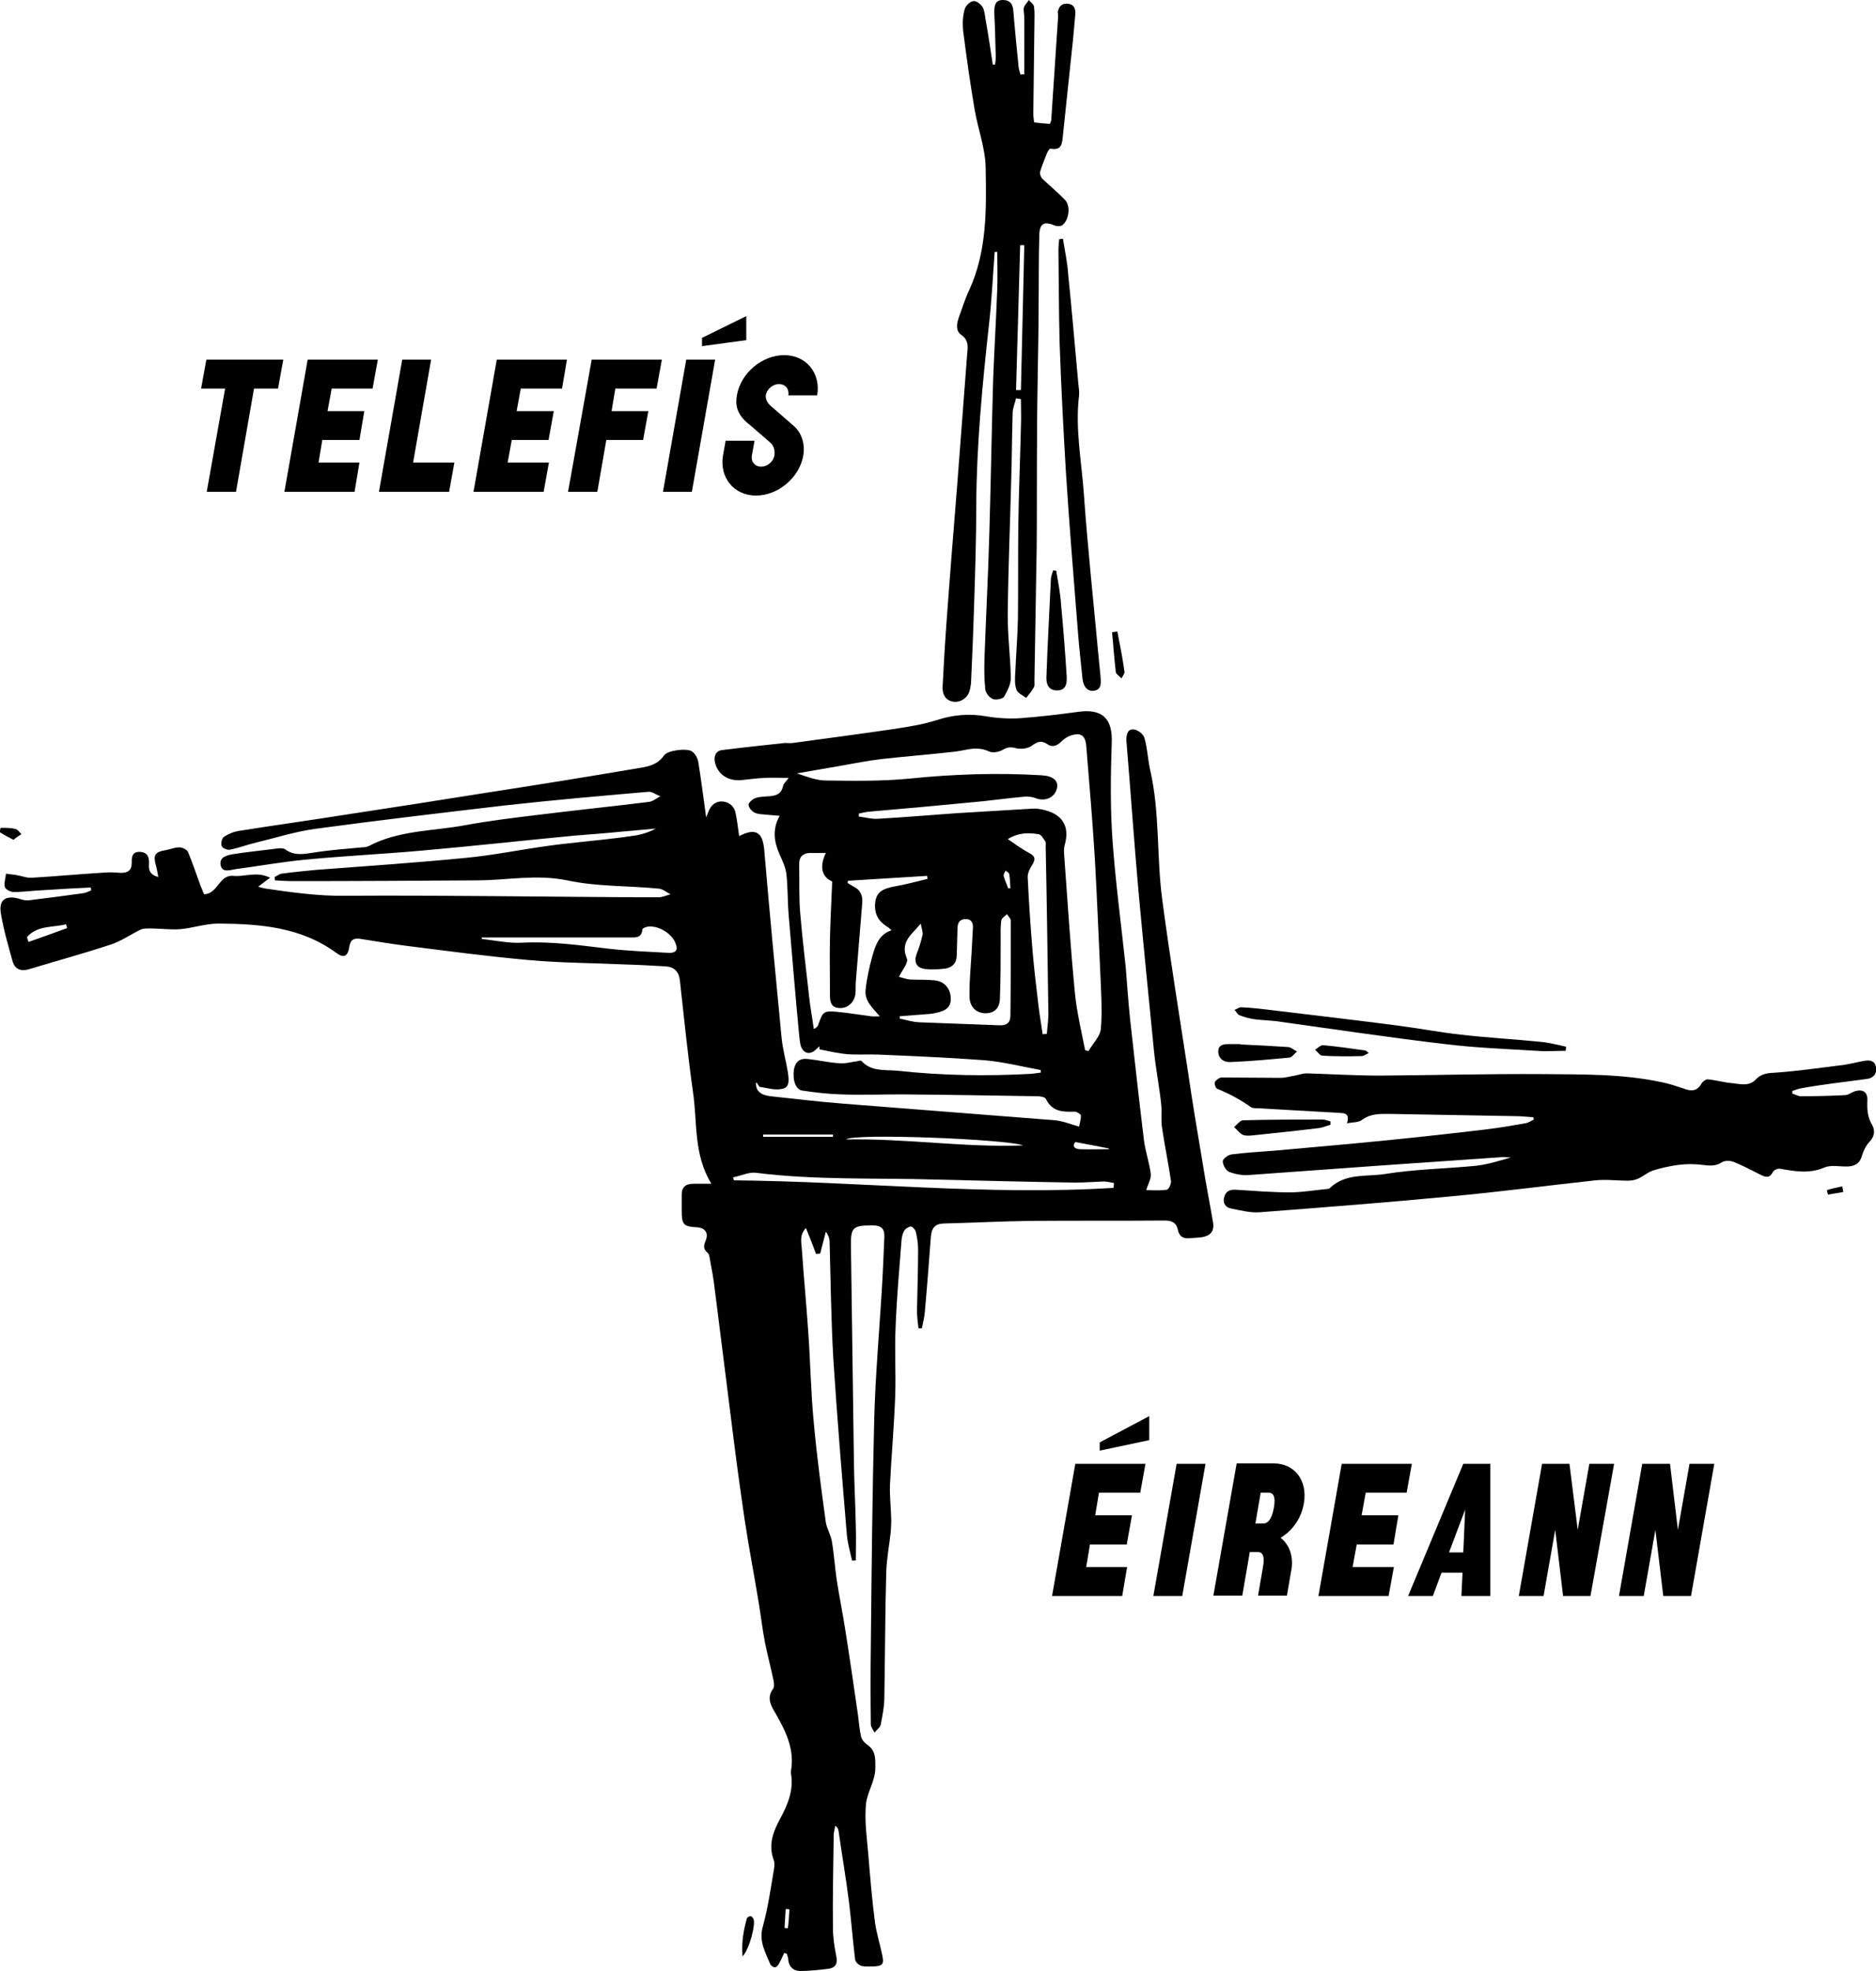
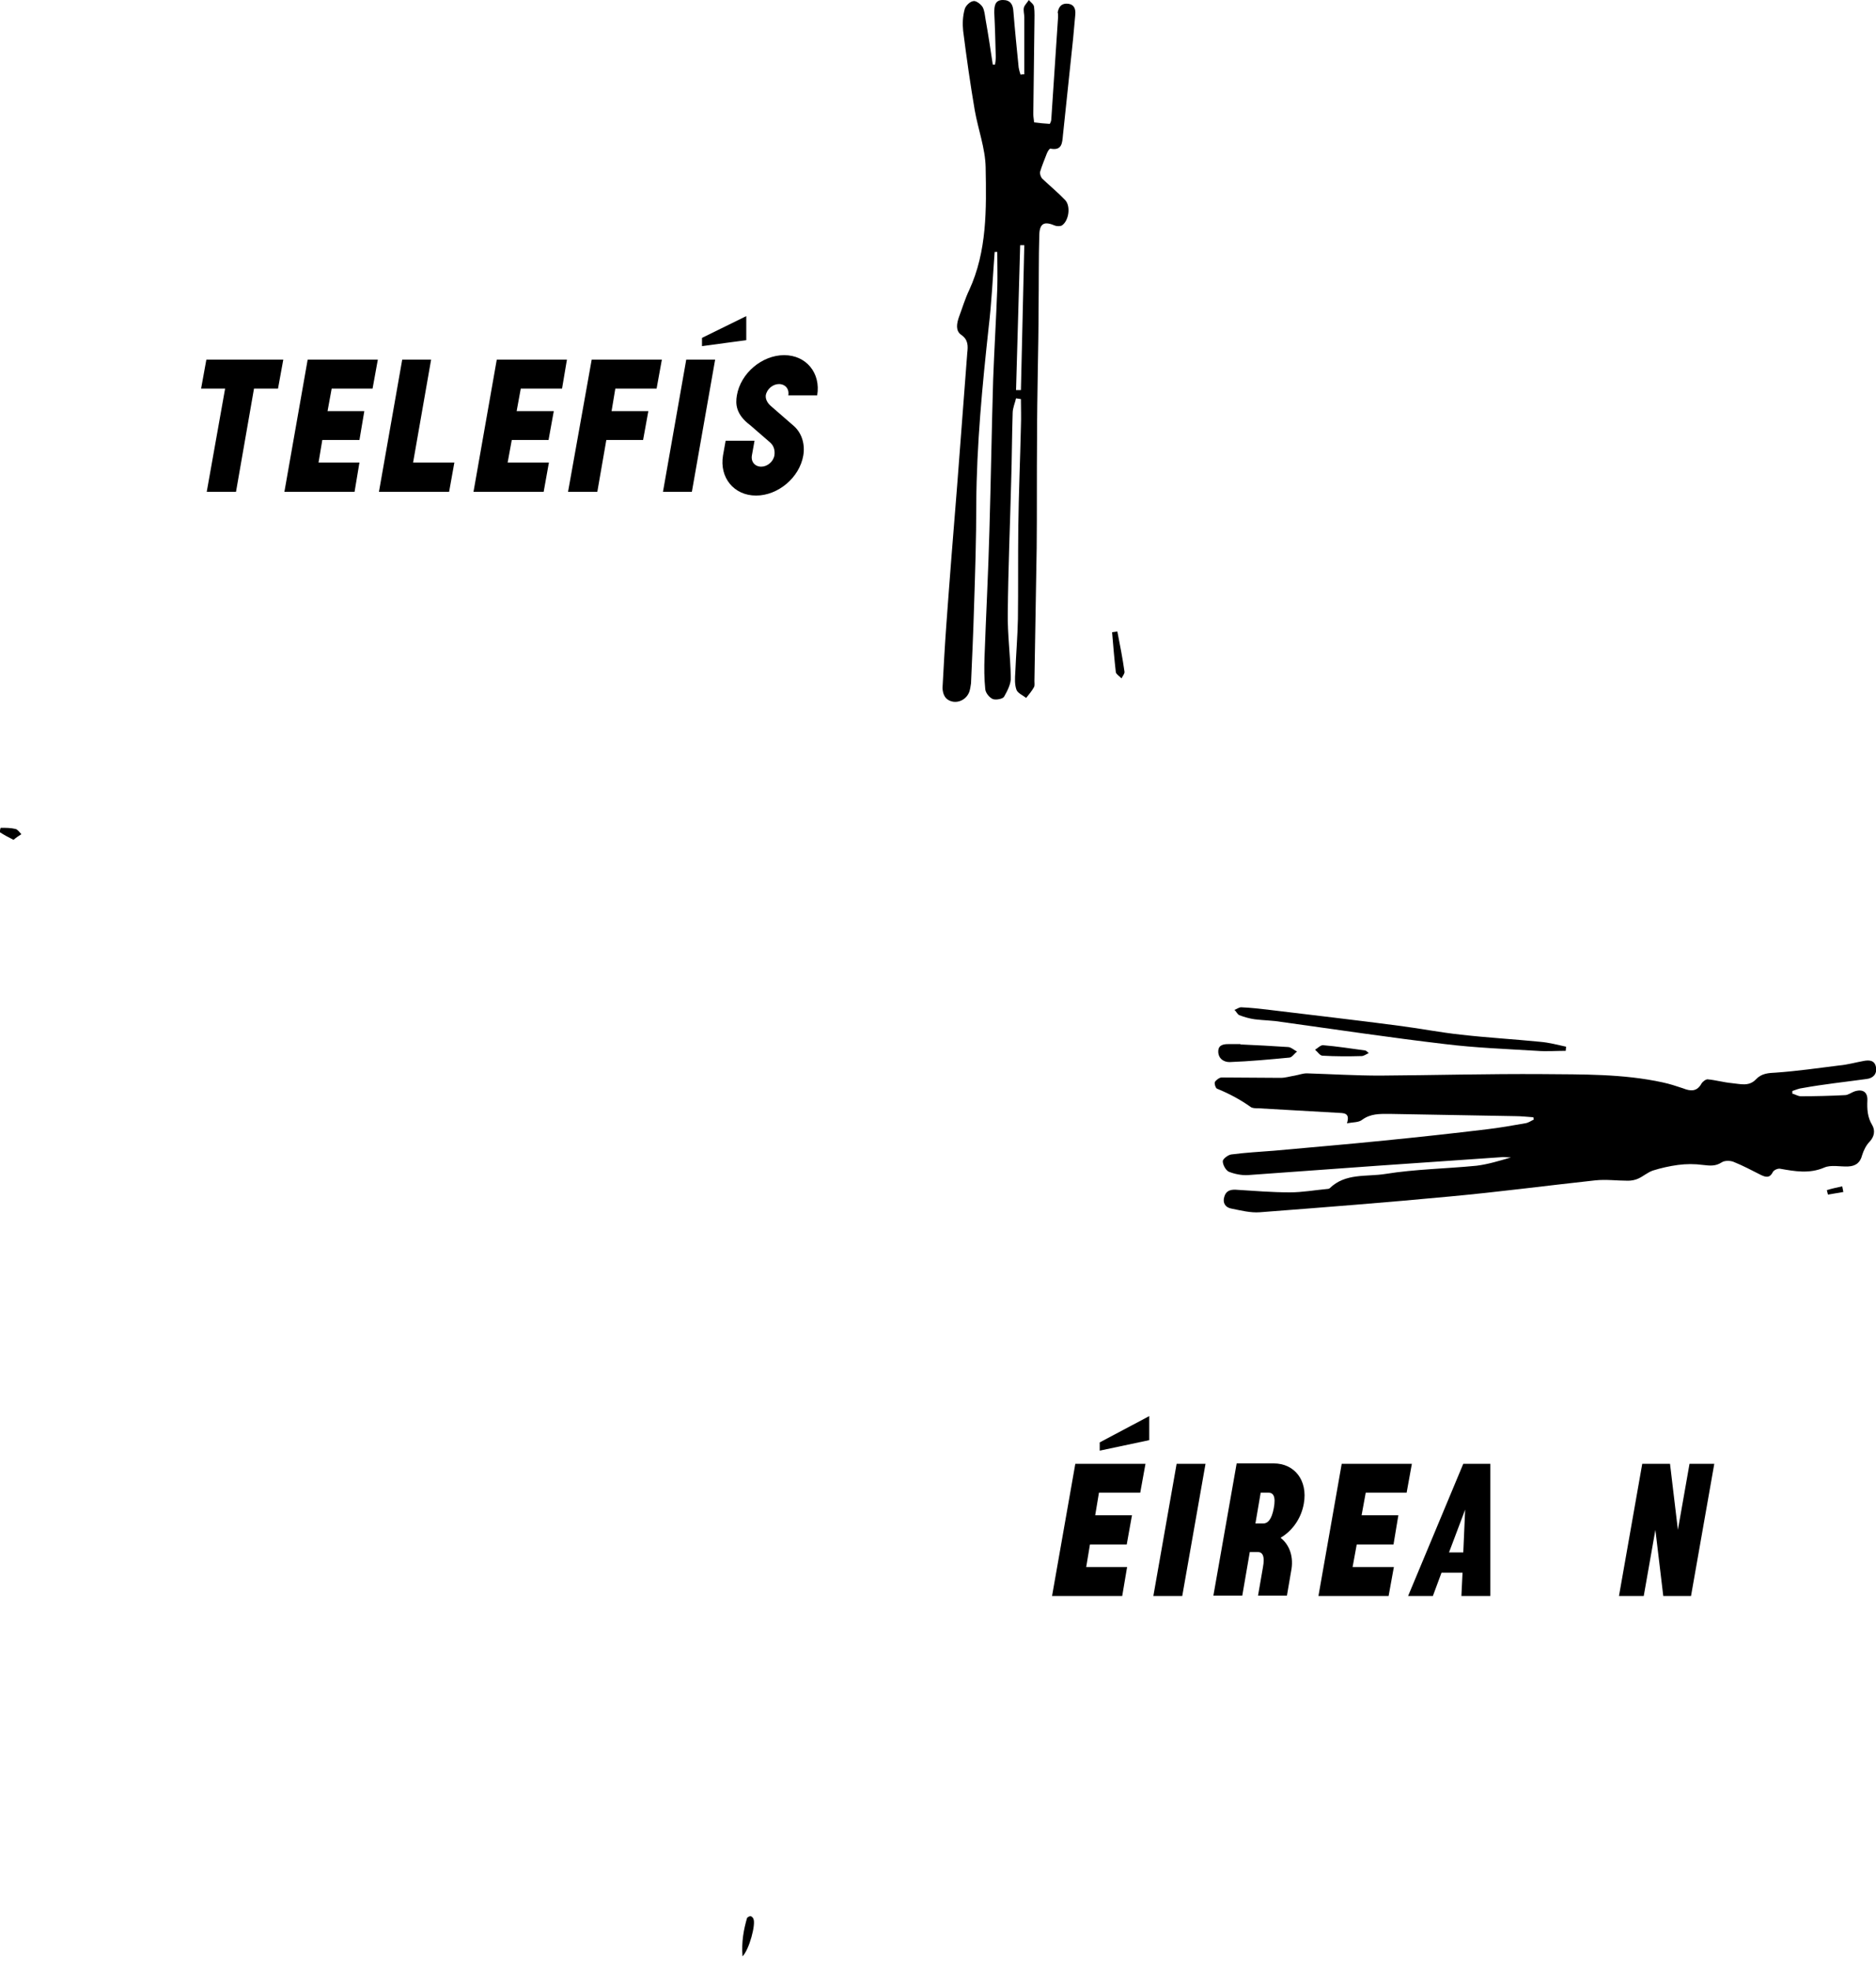
<svg xmlns="http://www.w3.org/2000/svg" version="1.1" id="Layer_1" x="0px" y="0px" viewBox="0 0 500 525" style="enable-background:new 0 0 500 525;" xml:space="preserve">
  <g>
-     <path d="M320.6,310.2c-1.4-8.3-2.8-16.6-4-24.9c-2.3-15.1-4.8-30.3-6.8-45.4c-1.6-11.6-0.6-23.5-3.3-35c-0.6-2.8-0.7-5.7-1.5-8.4   c-0.3-1-1.8-2.1-2.8-2.2c-1.7-0.2-2,1.4-2,2.9c0,0.4,0.1,0.8,0.1,1.2c1.1,13.2,2,26.4,3.2,39.7c1.3,14.1,2.7,28.1,4.1,42.2   c0.5,4.7,1.4,9.3,1.9,13.9c0.2,2-0.1,4.1,0.2,6.1c0.7,4.8,1.7,9.5,2.4,14.3c0.1,0.7-0.6,2.2-1.1,2.3c-1.9,0.3-3.9,0.1-5.5,0.1   c0.5-1.7,1.4-3.1,1.2-4.4c-0.4-3-1.4-5.8-1.8-8.8c-1.3-10.7-2.5-21.5-3.7-32.3c-0.5-4.7-0.8-9.5-1.2-14.2   c-1.2-11.2-2.7-22.4-3.5-33.6c-0.6-8.5-0.5-17.1-0.2-25.7c0.3-6.5-2.4-9.3-8.9-8.4c-5.1,0.7-10.2,1.3-15.4,1.7   c-3,0.2-6.2,0-9.2-0.5c-4.5-0.8-8.8-0.4-13.1,1c-3.8,1.2-7.7,1.8-11.6,2.4c-8.9,1.3-17.9,2.5-26.8,3.7c-0.7,0.1-1.4,0-2.1,0   c-5.6,0.6-11.2,1.2-16.8,1.9c-1.6,0.2-2.1,1.5-1.9,3c0.6,3.3,3.4,5.3,7,5c2.1-0.2,4.1-0.5,6.2-0.6c2.1-0.1,4.2,0,6.5,0   c-0.7,1-1.4,1.5-1.5,2.2c-0.5,2.2-2,2.6-3.9,2.7c-1.2,0.1-2.4,0.1-3.5,0.5c-0.8,0.3-1.8,1.2-1.8,1.8c0.1,0.8,0.9,1.7,1.7,2.1   c0.9,0.4,2,0.4,3,0.5c1.1,0.1,2.3,0.2,3.6,0.3c-2,3.6-1.5,6.8-0.1,10.1c0.8,1.8,1.7,3.6,1.9,5.5c0.4,3.6,0.3,7.3,0.6,10.9   c0.9,10.7,1.8,21.4,2.8,32c0.1,1,0.2,2.1,0.5,3c0.8,1.9,2.4,2.2,3.9,0.8c0.3-0.3,0.7-0.6,1-0.9c0,0.3,0,0.5,0,0.8   c2.5,0.5,5,1.1,7.5,1.3c2.7,0.2,5.4,0,8.1,0.1c9.4,0.4,18.9,0.8,28.3,1.5c5,0.4,10,1.7,15,2.6c0.1,0,0.1,0.3,0.1,0.7   c-0.8,0.1-1.5,0.2-2.3,0.3c-12,0.7-24,0.5-35.9-0.8c-3.3-0.3-7,0.3-9.6-2.6c-0.2-0.2-0.9,0-1.3,0.1c-1.6,0.2-3.2,0.7-4.8,0.5   c-2.7-0.2-5.3-0.8-8-1.1c-2.3-0.3-3.5,0.6-3.9,2.8c-0.4,2.9,0.5,5.4,2.3,5.6c3.4,0.5,6.8,0.9,10.2,1c5.5,0.2,11,0,16.4,0   c12,0.1,24,0.3,36,0.5c0.8,0,2.1,0.2,2.3,0.8c1.7,3.4,4.6,3.4,7.7,3.3c0.5,0,1.6,0.7,1.6,1.1c0,1.1-0.4,2.2-0.5,2.9   c-2.4-0.7-4.3-1.5-6.4-1.7c-18.7-1.5-37.4-2.9-56.1-4.4c-6.6-0.5-13.1-1.3-19.7-2c-2.7-0.3-4.1-1.5-3.9-3.7c0.5,0.3,0.7,1.1,1,1.2   c2,0.3,4.2,1,6.1,0.5c2-0.4,1.6-2.7,1.4-4.3c-0.5-3.1-1.4-6.2-1.7-9.4c-1.6-16.6-3.2-33.2-4.6-49.8c-0.4-4.8-2.2-6.1-6.7-3.8   c-0.3-2-0.5-4-0.9-5.9c-0.3-1.8-1.4-3-3.3-3.3c-1.9-0.2-3.2,0.8-3.9,2.5c-0.2,0.6-0.5,1.2-0.7,1.7c-0.7-5-1.3-9.9-2.1-14.8   c-0.2-1-0.8-2.1-1.6-2.7c-1.3-1-6.5-0.4-7.5,1c-2,2.9-5.1,3.1-8,3.6c-13,2.2-26,4.3-39,6.3c-12.6,2-25.3,4-37.9,5.9   c-9.4,1.5-18.9,2.8-28.3,4.3c-1.4,0.2-2.9,0.8-4.1,1.6c-0.6,0.4-0.9,1.8-0.6,2.5c0.3,0.6,1.6,1.1,2.3,0.9c2.1-0.4,4.1-1.2,6.2-1.7   c5.4-1.3,10.7-3,16.2-3.8c17-2.3,34-4.3,51.1-6.3c12.6-1.4,25.3-2.5,37.9-3.6c1-0.1,2.1,0.8,3.2,1.2c-1,0.5-2,1.4-3.1,1.5   c-9.7,1.2-19.4,2.2-29.1,3.4c-6.6,0.8-13.3,1.6-19.8,2.8c-8.6,1.6-17.7,1.3-25.8,5.6c-0.5,0.2-1.1,0.3-1.6,0.3   c-4.3,0.4-8.7,0.7-13,1.4c-2.7,0.4-5.1,0.9-7.5-0.8c-0.5-0.4-1.4-0.4-2.1-0.3c-3.9,0.5-7.9,0.9-11.8,1.5c-1.6,0.3-3.8,0.7-3.4,2.9   c0.4,2.2,2.6,1.3,4,1.1c6.1-0.8,12.2-1.9,18.4-2.5c10.3-1,20.6-1.5,30.9-2.4c13.6-1.2,27.2-2.7,40.8-4c2.5-0.2,5-0.4,7.5-0.6   c4.8-0.4,9.6-0.9,14.4-1.3c-1.9,1-3.8,1.6-5.8,1.9c-4.8,0.7-9.6,1.2-14.4,1.7c-2.8,0.3-5.7,0.6-8.5,1c-7.3,1-14.6,2.5-21.9,3.2   c-13.3,1.3-26.6,2.2-39.9,3.2c-3.1,0.3-6.2,0.6-9.2,1c-0.7,0.1-1.2,0.6-1.9,0.9c0,0.3,0.1,0.6,0.1,0.9c1.7,0.1,3.3,0.2,5,0.2   c16.2,0,32.4-0.1,48.6-0.2c8.1,0,16-1.7,24.3,0c7.9,1.7,16.3,1.4,24.4,2.2c1.1,0.1,2.1,1,3.1,1.5c-1.1,0.3-2.1,0.8-3.2,0.8   c-14.5,0-29-0.2-43.6-0.3c-13.3-0.1-26.7-0.2-40-0.1c-7.1,0.1-14.1-0.9-21-1.9c-0.7-0.1-1.3-0.3-2.1-0.5c1.1-0.8,1.9-1.5,3.2-2.4   c-3.6-1.8-6.7-0.2-9.8-0.5c-3.8-0.4-4.1,4.8-7.8,4.9c-0.3-0.8-0.7-1.6-1-2.4c-1.1-3-2.1-6-3.3-8.9c-0.3-0.6-1.5-1.2-2.3-1.2   c-1.3,0-2.6,0.6-3.9,0.8c-2.5,0.4-3.1,1.3-2.4,3.8c0.3,1,0.4,1.9,0.7,3.3c-2.3-0.6-2.6-1.9-2.5-3.3c0.1-1.8-0.2-3.2-2.3-3.4   c-2.3-0.1-2.3,1.5-2.3,3c0,2-1.1,2.6-2.9,2.6c-1.3-0.1-2.7-0.2-4-0.1c-6.6,0.4-13.1,1-19.7,1.4c-1.4,0.1-2.7-0.5-4.1-0.7   c-0.9-0.2-1.9-0.2-2.8-0.4c-0.1,1.2-0.6,2.5-0.3,3.6c0.2,0.6,1.5,1.3,2.3,1.3c2.7,0,5.4-0.4,8.1-0.5c4.2-0.3,8.3-0.5,12.5-0.7   c0,0.3,0.1,0.5,0.1,0.8c-0.7,0.2-1.3,0.6-2,0.7c-4.9,0.7-9.7,1.3-14.6,1.9c-0.8,0.1-1.7-0.1-2.6-0.4c-3.5-1-5.4,0.2-4.9,3.7   c0.7,4.4,2,8.8,3.2,13.1c0.6,1.9,2.1,2.6,4.2,2c7.3-2.2,14.6-4.2,21.9-6.6c2.8-0.9,5.3-2.7,8-4c0.7-0.3,1.6-0.3,2.5-0.3   c2.7,0,5.4,0.4,8,0.2c3.4-0.3,6.8-1.5,10.3-1.5c11,0.1,21.9,0.9,31.3,7.8c2,1.5,3.1,1,3.5-1.6c0.3-2,1.3-2.4,3.1-2.1   c3.7,0.6,7.4,1.2,11.1,1.7c11.1,1.4,22.2,2.9,33.4,3.9c8.7,0.8,17.4,0.8,26.1,1.2c3.5,0.1,7,0.3,10.5,0.5c2.3,0.1,3.6,1.3,3.9,3.7   c1.1,9.9,2.1,19.9,3.5,29.8c1.2,8.1,0.1,16.6,4.9,24.4c-1.7,0-3.2,0-4.7,0c-2.2,0-3.3,0.9-3.2,3.2c0,1.3,0,2.7,0,4.1   c0,3.6,0.5,4.1,4,4.3c2.2,0.1,3.2,1.5,2.4,3.5c-0.6,1.4-0.7,2.3,0.5,3.3c0.4,0.3,0.5,1.1,0.6,1.7c0.5,2.7,1,5.3,1.3,8   c1.6,12.4,3.1,24.9,4.7,37.3c1,8.1,2.1,16.2,3.3,24.3c1.1,7.3,2.5,14.5,3.7,21.8c0.6,3.6,1,7.2,1.7,10.8c0.7,3.4,1.6,6.8,2.3,10.2   c0.1,0.7,0.2,1.6-0.2,2.1c-1.5,2.1-0.8,3.9,0.3,5.8c2.9,5,5.6,10,4.5,16.1c0,0.2,0,0.3,0,0.5c0.8,4.4-0.8,8.3-2.8,12   c-1.9,3.5-3.3,7-1.8,11.1c0.3,0.7,0.2,1.6,0.1,2.4c-0.9,5.2-1.6,10.4-3,15.4c-1.1,3.9,0.7,6.8,2,10c0.2,0.4,0.9,0.9,1.3,0.8   c0.4,0,0.8-0.6,1.1-1.1c0.5-0.9,0.9-1.8,1.3-2.7c0.2,0.1,0.4,0.1,0.7,0.2c0.2,0.6,0.4,1.2,0.4,1.7c0.2,1.9,1.5,2.9,3.2,2.9   c2.5,0,5.1-0.3,7.6-0.6c1.8-0.3,2.4-1.4,2-3.3c-0.5-2.5-0.9-5-0.9-7.5c-0.1-8.3,0.1-16.5,0.2-24.8c0-0.8,0.3-1.7,0.4-2.5   c0.7,0.5,0.8,0.9,0.9,1.4c0.9,6.4,2,12.7,2.8,19.1c0.6,5,1,10.1,1.6,15.1c0.1,0.7,0.9,1.5,1.6,1.7c0.9,0.3,2,0.2,3.1,0.2   c2.7-0.1,3.1-0.6,2.5-3.2c-0.6-2.9-1.5-5.7-1.9-8.6c-0.8-6.1-1.3-12.2-1.8-18.3c-0.4-4.4-1-8.8-0.6-13.1c0.3-3.3,2.5-6.1,2.5-9.8   c0-2.6,0.1-4.5-2.2-6.1c-0.7-0.5-1.4-1.3-1.6-2.1c-0.4-1.8-0.6-3.8-0.8-5.6c-1.1-7.6-2.2-15.2-3.4-22.8c-0.7-4.5-1.6-8.9-2.3-13.4   c-0.5-3.4-0.7-6.9-1.3-10.3c-0.3-1.7-1.3-3.3-1.6-5c-1.2-8.8-2.4-17.6-3.2-26.5c-0.8-8.1-0.9-16.3-1.5-24.5   c-0.5-7.3-1.2-14.6-1.7-21.9c-0.1-1.7-0.7-3.6,1.1-5.5c1,2.5,1.9,4.7,2.7,6.9c0.4,0,0.7-0.1,1.1-0.1c0.5-1.9,1-3.8,1.5-5.8   c0.7,0.9,1,1.8,1,2.6c0.3,10.4,0.4,20.8,1,31.2c1,15.6,2.3,31.2,3.6,46.8c0.2,2.4,0.9,4.7,1.4,7c0.3,0,0.7,0,1-0.1   c0-2.9,0.1-5.9,0-8.8c-0.1-5.6-0.4-11.1-0.5-16.7c-0.3-19.3-0.5-38.6-0.8-57.9c-0.1-5.3,0.4-5.8,5.8-5.8c2.3,0,3.2,0.9,3.1,3.1   c-0.2,4.8-0.4,9.7-0.7,14.5c-0.7,11.3-1.7,22.7-2,34c-0.5,20-0.7,40-0.9,60.1c-0.1,7.1-0.1,14.1,0,21.2c0,0.7,0.6,1.5,1,2.2   c0.5-0.7,1.4-1.3,1.6-2c0.5-2.5,1-5,1-7.5c0.2-11,0.2-22.1,0.5-33.1c0.1-3.6,0.8-7.2,1.2-10.8c0.1-1.4,0.2-2.8,0.1-4.3   c-0.1-2.8-0.4-5.5-0.3-8.3c0.4-7.9,1.1-15.8,1.4-23.8c0.2-6.1-0.2-12.2,0.1-18.3c0.3-7.8,1-15.5,1.6-23.3c0.1-0.8,0.3-1.7,0.8-2.4   c0.3-0.5,1.2-1,1.7-1c0.5,0.1,1.1,0.8,1.3,1.4c0.3,1.5,0.6,3,0.6,4.5c0,5.5-0.2,11-0.3,16.4c0,1.6,0.2,3.2,0.4,4.8   c0.3,0,0.6,0,0.9,0c0.3-1.5,0.7-3,0.8-4.5c0.6-6.6,1.1-13.3,1.6-19.9c0.2-2.2,1-3.4,3.3-3.5c7.8-0.2,15.6-0.6,23.3-0.7   c11.9-0.1,23.8,0,35.7-0.1c1.8,0,3.1,0.5,3.5,2.4c0.4,1.9,1.5,2.5,3.3,2.3c0.9-0.1,1.9-0.1,2.8-0.2c2.9-0.4,3.8-1.8,3.2-4.6   C322.4,320.3,321.4,315.3,320.6,310.2z M7.6,250.9c-0.1-0.4-0.3-0.8-0.4-1.3c2.8-3.2,6.9-2.5,10.4-3.4c0.1,0.3,0.2,0.7,0.3,1   C14.4,248.5,11,249.7,7.6,250.9z M178.1,253.8c-5.3-0.3-10.6-0.5-15.9-1.1c-7.6-0.9-15.2-2-23-1.6c-3.6,0.2-7.2-0.6-10.8-1   c0-0.1,0-0.3,0-0.4c5.4,0,10.9,0,16.3,0c7.7,0,15.4,0,23,0c1.5,0,3.3,0.3,3.5-2.1c0-0.3,0.7-0.6,1.1-0.7c2.9-0.7,7.1,1.8,7.9,4.8   C180.8,253.5,179.5,253.9,178.1,253.8z M210,513.6c-0.3,0-0.6,0-0.9-0.1c0.1-1.7,0.2-3.3,0.3-5c0.3,0,0.7,0,1,0.1   C210.3,510.3,210.2,512,210,513.6z M236.7,247c0.2,0.1,0.3,0.3,0.9,0.8c-3.4,1.1-4.3,4.1-5.1,6.9c-0.8,2.9-1.5,6-1.8,9   c-0.3,2.9,1.8,4.7,3.8,7c-0.8,0-1.5,0.1-2.3,0c-3.1-0.4-6.1-0.9-9.2-1.2c-3.5-0.3-3.7,0-4.9,3.4c-0.1,0.4-0.4,0.8-1.2,1.2   c-0.4-3-1-6-1.3-9.1c-0.8-7.2-1.7-14.3-2.3-21.5c-0.4-4.3-0.2-8.7-0.3-13.1c-0.1-2.3,1.1-3.3,3.4-3.2c1.1,0,2.2,0,3.7,0   c-1.8,3.8-1,6.4,1.7,7.6c-0.2,5.4-0.5,10.3-0.6,15.3c-0.1,4.8,0,9.7,0,14.5c0,1.8,0,3.7,2.4,3.9c2.2,0.2,4.1-1.4,4.4-3.8   c0.1-1.1,0-2.2,0.1-3.3c0.6-6.9,1.1-13.9,1.7-20.8c0.2-2.1-0.5-3.6-2.4-4.5c-0.5-0.3-1-0.6-1.5-0.9c0-0.2,0.1-0.4,0.1-0.6   c7-0.4,14.1-0.9,21.1-1.3c0,0.3,0.1,0.5,0.1,0.8c-2.9,0.7-5.8,1.5-8.7,2c-3.4,0.6-4.8,1.6-5.2,4C232.9,243.2,233.9,245.3,236.7,247   z M269.3,270.5c0,1.8-0.9,2.7-2.9,2.6c-7.1-0.3-14.3-0.5-21.4-0.8c-1.8-0.1-3.5-0.6-5.2-1c0-0.2,0-0.4,0-0.6   c2.1-0.2,4.2-0.3,6.3-0.5c1.1-0.1,2.2-0.1,3.3-0.4c3-0.6,4.1-1.7,4-4c-0.1-2.6-1.8-4.5-4.5-4.7c-2.1-0.2-4.3-0.1-6.4-0.2   c-1-0.1-2-0.5-2.9-0.7c0.9-1.9,2.6-3.8,2.1-4.9c-1.5-3.5,0.2-5.5,2.3-7.7c0.3-0.3,0.6-0.7,1.4-1.6c0.2,1.3,0.6,2.2,0.5,2.9   c-0.4,1.8-0.9,3.5-1.6,5.2c-0.8,2.2,0,3.7,2.2,4c1.8,0.2,3.7,0.1,5.4-0.1c2-0.3,3.1-1.6,3.1-3.6c0.1-2.4,0.1-4.8,0.2-7.1   c0-1.4,0.5-2.5,2.2-2.5c1.6,0,2,1.2,1.9,2.5c-0.2,4.4-0.5,8.9-0.8,13.3c-0.1,1.7-0.1,3.3-0.1,5c0.1,2.6,1.7,4.2,4.2,4.3   c2.3,0,3.8-1.2,3.9-3.9c0.2-5.2,0.2-10.5,0.2-15.7c0-1.7-0.1-3.5,0.2-5.2c0.1-0.6,1-1.1,1.5-1.6c0.3,0.6,1,1.1,1,1.7   C269.4,253.5,269.4,262,269.3,270.5z M267.5,233.3c-0.1-0.4,0.3-0.9,0.5-1.4c0.4,0.3,1,0.6,1,1c0.2,1.2,0.2,2.4,0.3,3.7   c-0.2,0-0.4,0-0.6,0C268.3,235.5,267.8,234.4,267.5,233.3z M279,275.4c-0.4,0-0.7,0-1.1,0.1c-0.4-2.8-0.9-5.5-1.2-8.3   c-0.6-5-1.2-10.1-1.6-15.1c-0.5-6.2-0.9-12.3-1.2-18.5c0-1.1,0.6-2.3,1.2-3.2c1-1.7,0.8-2.4-1-3.3c-1.8-1-3.5-2.2-5.5-3.6   c3-1.8,5.6-1.7,8.2-1.3c0.7,0.1,1.3,1.2,1.8,1.9c0.2,0.3,0.1,0.9,0.1,1.4c0.3,14.5,0.5,29,0.7,43.5   C279.5,271,279.2,273.2,279,275.4z M286.5,264.6c-1.2-12.4-2-24.8-2.9-37.2c-0.1-0.9,0-1.9,0.3-2.8c1.1-4.5-0.7-7.6-5.4-8.8   c-1.1-0.3-2.4-0.5-3.5-0.4c-6.7,0.4-13.3,0.8-20,1.2c-7,0.5-14.1,1.1-21.1,1.5c-1.6,0.1-3.3-0.4-5-0.6c0-0.3,0-0.5,0-0.8   c0.9-0.2,1.8-0.4,2.7-0.5c9.2-0.8,18.3-1.6,27.5-2.5c4.7-0.4,9.3-1.1,14-1.5c1.1-0.1,2.2,0.1,3.2,0.5c2.4,0.8,4.8-0.3,5.4-2.7   c0.4-1.6-0.5-2.6-1.9-3.1c-0.7-0.3-1.5-0.3-2.3-0.4c-11.8-0.7-23.5-0.3-35.2,0.9c-7.3,0.7-14.7,0.6-22.1,0.5c-2.6,0-5.1-1-7.8-1.9   c4-0.7,8-1.4,12.1-2.1c3.4-0.6,6.9-1.3,10.3-1.7c6.3-0.7,12.6-1.2,18.9-1.9c1.1-0.1,2.2-0.3,3.3-0.5c2.3-0.5,4.4-0.7,6.7,0.4   c0.9,0.4,2.6,0.1,3.6-0.5c1.2-0.7,2.1-0.8,3.5-0.4c1.3,0.3,3.1,0.1,4.1-0.6c1.5-1.1,2.6-1.6,4.2-0.5c1.4,1,2.7,0.4,3.8-0.7   c0.7-0.7,1.6-1.3,2.5-1.6c2.6-0.8,3.8-0.1,4.1,2.6c0.8,10,1.7,20.1,2.3,30.2c0.6,10.5,1,20.9,1.5,31.4c0.2,4.7,0.5,9.4,0.1,14   c-0.2,2-2.2,3.9-3.3,5.9c-0.3-0.1-0.6-0.2-0.9-0.3C288.2,274.6,287,269.6,286.5,264.6z M286.6,304.2c3.2,0.6,6,1.1,8.9,1.7   c0,0.1,0,0.2,0.1,0.2c-2.6,0-5.3,0.1-7.9,0C286.2,306,285.8,305.1,286.6,304.2z M272.7,305.1c-15.6,0.6-31.2-1.9-47.2-1.6   C227.4,301.8,268.3,303.4,272.7,305.1z M203.4,302.2c6.2,0,12.4,0,18.6,0c0,0.2,0,0.4,0,0.6c-6.2,0-12.4,0-18.6,0   C203.4,302.6,203.4,302.4,203.4,302.2z M296.8,316.4c-33.8,2.1-67.4-1.7-101.2-2c-0.1-0.3-0.1-0.5-0.2-0.8c2.1-0.4,4.2-1.5,6.2-1.2   c16,2,32,1.3,48.1,1.8c12.2,0.3,24.4,0.6,36.7,0.8c2.6,0,5.2-0.2,7.8-0.3c0.9,0,1.8,0.3,2.7,0.4C296.9,315.5,296.8,316,296.8,316.4   z" />
    <path d="M497.5,287.4c1.7-0.2,2.8-1.3,2.5-3.1c-0.3-1.9-1.8-2-3.3-1.7c-2.2,0.4-4.3,1-6.5,1.2c-5.6,0.7-11.2,1.5-16.8,1.9   c-2.1,0.1-3.9,0.2-5.4,1.8c-1.9,2-4.2,1.2-6.5,1c-2.1-0.2-4.2-0.8-6.3-1c-0.5-0.1-1.4,0.6-1.7,1.1c-1.2,2.2-2.9,2.1-4.9,1.3   c-1.8-0.6-3.6-1.2-5.5-1.6c-10.6-2.3-21.3-2.1-32-2.2c-14.4-0.1-28.9,0.3-43.3,0.4c-6.5,0-13-0.4-19.5-0.6c-1.1,0-2.1,0.4-3.2,0.6   c-1.3,0.2-2.5,0.6-3.8,0.6c-5.2,0-10.5-0.1-15.7-0.1c-0.6,0-1.5,0.7-1.8,1.2c-0.2,0.4,0.2,1.7,0.6,1.8c3.2,1.3,6.2,2.9,9,4.9   c0.5,0.3,1.2,0.3,1.9,0.3c7,0.4,14.1,0.8,21.1,1.2c1.7,0.1,3.5-0.1,2.6,2.8c1.6-0.3,3.1-0.2,4-0.9c2.3-1.7,4.7-1.6,7.3-1.6   c11.2,0.2,22.4,0.4,33.6,0.6c1.6,0,3.2,0.2,4.8,0.3c0,0.2,0,0.4,0.1,0.6c-0.8,0.4-1.5,0.9-2.3,1c-3.4,0.6-6.8,1.2-10.2,1.6   c-9.1,1.1-18.3,2.1-27.4,3c-9.8,1-19.5,1.8-29.3,2.7c-3.8,0.3-7.6,0.5-11.4,1c-0.9,0.1-2.3,1.2-2.3,1.8c0,1,0.8,2.4,1.6,2.8   c1.5,0.6,3.4,1,5.1,0.9c11.6-0.8,23.1-1.7,34.7-2.5c11.1-0.8,22.2-1.5,33.3-2.3c0.7,0,1.4,0.1,2.1,0.1c-3.1,0.9-6,1.8-9.1,2.2   c-8.1,0.8-16.3,0.9-24.4,2.2c-5,0.8-10.6-0.3-14.8,3.8c-0.1,0.1-0.4,0.2-0.7,0.2c-3.3,0.3-6.6,0.9-9.9,0.9c-4.8,0-9.6-0.4-14.4-0.7   c-1.6-0.1-2.7,0.4-3.1,1.9c-0.5,1.6,0.3,2.8,1.8,3.1c2.5,0.5,5.2,1.2,7.7,1c16.9-1.3,33.7-2.6,50.6-4.2c13-1.2,25.9-2.9,38.8-4.3   c2.9-0.3,5.8,0.1,8.7,0.1c0.9,0,2-0.2,2.8-0.6c1.3-0.6,2.4-1.6,3.8-2.1c2.2-0.7,4.5-1.2,6.7-1.5c2.2-0.3,4.5-0.3,6.7,0   c1.8,0.2,3.3,0.4,5-0.7c0.7-0.5,2.3-0.5,3.2-0.1c2.5,1,4.9,2.3,7.3,3.5c1.3,0.6,2.3,0.8,3.1-0.8c0.2-0.5,1.3-1,1.9-0.9   c4,0.7,7.8,1.4,11.8-0.3c1.8-0.8,4.2-0.2,6.4-0.3c2-0.1,3.2-1,3.7-3c0.4-1.3,1.1-2.7,2-3.6c1.3-1.4,1.5-3,0.7-4.4   c-1.3-2.1-1.4-4.3-1.3-6.6c0.1-2.2-1.2-3.1-3.4-2.4c-0.9,0.3-1.7,1-2.6,1c-3.9,0.2-7.8,0.3-11.7,0.3c-0.8,0-1.5-0.5-2.3-0.7   c0-0.2,0-0.5,0-0.7c0.9-0.3,1.8-0.7,2.8-0.8C486,288.8,491.7,288.2,497.5,287.4z" />
    <path d="M254,186.9c1.9,0.3,3.8-0.9,4.4-2.8c0.2-0.7,0.3-1.4,0.4-2.1c0.3-6.7,0.6-13.4,0.8-20.2c0.3-9.2,0.6-18.4,0.6-27.6   c0.1-15.8,1.6-31.4,3.3-47c0.8-6.7,1.1-13.4,1.6-20.1c0.2,0,0.5,0,0.7,0c0,3.2,0.1,6.5,0,9.7c-0.3,8.1-0.8,16.2-1.1,24.3   c-0.4,13.4-0.6,26.8-1,40.3c-0.3,11.2-0.9,22.4-1.3,33.6c-0.1,2.9-0.1,5.7,0.2,8.6c0.1,1,1.1,2.2,2,2.6c0.8,0.3,2.6,0,3-0.6   c0.9-1.6,1.9-3.5,1.8-5.2c-0.1-5.7-0.9-11.4-0.8-17.1c0.1-11.7,0.6-23.3,0.9-35c0.2-6.1,0.2-12.2,0.4-18.3c0-1.3,0.6-2.6,0.9-3.9   c0.4,0.1,0.9,0.1,1.3,0.2c0,2.4,0.1,4.9,0,7.3c-0.2,9-0.6,17.9-0.7,26.9c-0.1,8.1,0,16.2-0.1,24.3c-0.1,4.8-0.5,9.5-0.7,14.3   c-0.1,1.5-0.2,3.2,0.3,4.6c0.3,0.9,1.7,1.5,2.6,2.2c0.7-0.9,1.5-1.8,2.1-2.9c0.2-0.4,0.1-1.1,0.1-1.6c0.2-11.8,0.4-23.7,0.6-35.5   c0.1-9.7,0-19.4,0.1-29.2c0-6,0.1-12,0.2-18.1c0.1-5.5,0.2-11,0.2-16.4c0.1-6.6,0-13.2,0.2-19.7c0.1-3.1,1.4-3.6,4.2-2.4   c0.5,0.2,1.5,0.2,1.9-0.1c1.8-1.3,2.3-5.1,0.8-6.7c-1.9-2-4.1-3.8-6.1-5.7c-0.4-0.4-0.7-1.3-0.6-1.8c0.5-1.7,1.2-3.3,1.8-4.9   c0.2-0.5,0.7-1.4,1-1.3c3.1,0.6,3.1-1.6,3.3-3.6c0.9-8.5,1.8-17.1,2.7-25.6c0.2-2.2,0.4-4.4,0.6-6.6c0.1-1.4-0.3-2.6-1.9-2.8   c-1.7-0.2-2.5,0.7-2.8,2.3C282,3.5,282,4,282,4.6c-0.6,9-1.2,18.1-1.8,27.1c0,0.6-0.3,1.1-0.4,1.3c-1.5-0.1-2.7-0.2-4.2-0.4   c0-0.5-0.2-1.4-0.2-2.2c0.1-8,0.2-16,0.3-24.1c0-1.5,0.1-3-0.1-4.5c-0.1-0.7-0.9-1.2-1.4-1.8c-0.4,0.7-1.1,1.3-1.3,2   c-0.2,0.8,0.1,1.7,0.1,2.6c0,5.1,0,10.2,0,15.2c-0.3,0-0.7,0-1,0.1c-0.2-0.6-0.4-1.3-0.5-1.9c-0.5-5-1-9.9-1.4-14.9   c-0.1-1.9-0.8-3.1-2.8-3.1c-2.2,0-2.3,1.7-2.3,3.4c0.2,4,0.3,7.9,0.4,11.9c0,0.6-0.1,1.3-0.2,1.9c-0.2,0-0.4,0-0.6,0   c-0.6-4-1.2-8-1.9-11.9c-0.2-1.2-0.3-2.5-0.8-3.4c-0.5-0.8-1.8-1.8-2.5-1.6c-0.9,0.1-2.1,1.3-2.3,2.2c-0.5,1.8-0.6,3.8-0.4,5.7   c0.9,7.1,1.9,14.2,3.1,21.2c0.9,5.1,2.8,10.1,2.9,15.2c0.2,11.1,0.4,22.3-4.4,32.7c-1.1,2.3-1.8,4.7-2.7,7.1   c-0.6,1.7-1,3.7,0.6,4.8c1.9,1.3,1.8,3,1.6,4.8c-0.9,11.8-1.8,23.6-2.7,35.4c-1,12.4-2,24.8-2.9,37.3c-0.4,5.5-0.7,11.1-1,16.6   C251.3,185,251.9,186.5,254,186.9z M271.9,65.3c0.4,0,0.8,0,1.1,0c-0.3,12.9-0.6,25.8-0.9,38.6c-0.4,0-0.9,0-1.3,0   C271.2,91.1,271.5,78.2,271.9,65.3z" />
-     <path d="M283.3,63.6c-0.3,0-0.7,0.1-1,0.1c-0.1,1-0.2,2-0.2,2.9c0.1,8.1,0.1,16.2,0.3,24.3c0.4,11.7,1,23.3,1.7,35   c0.9,14.2,2.1,28.4,3.2,42.5c0.3,4.1,0.8,8.2,1.2,12.3c0.2,1.8,1,3.5,3,3.3c2.3-0.3,1.9-2.4,1.8-4c-0.2-2-0.4-4.1-0.6-6.1   c-1.3-14-2.8-28-3.8-42c-0.6-8.8-2.4-17.7-1.3-26.6c0.1-1-0.1-2.1-0.2-3.1c-0.9-9.7-1.7-19.4-2.7-29.1   C284.5,69.9,283.8,66.8,283.3,63.6z" />
    <path d="M330.3,270.4c1.3,0.5,2.7,0.9,4.1,1.1c2.4,0.3,4.8,0.3,7.1,0.7c14.5,2,29.1,4.2,43.6,5.9c8.1,1,16.3,1.3,24.5,1.8   c2.6,0.2,5.1,0,7.7,0c0-0.4,0.1-0.7,0.1-1.1c-2.3-0.5-4.5-1.1-6.9-1.3c-7-0.7-14.1-1.1-21.1-1.9c-5.6-0.6-11.2-1.7-16.7-2.4   c-11.4-1.5-22.8-2.8-34.3-4.2c-2.5-0.3-5.1-0.6-7.6-0.7c-0.6,0-1.2,0.5-1.8,0.7C329.5,269.4,329.8,270.2,330.3,270.4z" />
-     <path d="M281.5,152c-0.3,0-0.5-0.1-0.8-0.1c-0.2,0.7-0.5,1.4-0.6,2.1c-0.4,8.7-0.9,17.4-1.2,26.2c-0.1,1.8,0.4,3.7,2.8,3.7   c2.4,0,2.7-1.8,2.6-3.7c-0.4-6.4-0.9-12.8-1.5-19.2C282.6,157.9,282,155,281.5,152z" />
-     <path d="M331.3,302.3c0.8,0.3,1.9,0.2,2.8,0.1c5.7-0.6,11.5-1.2,17.2-1.9c1.1-0.1,2.2-0.6,3.3-0.9c0-0.3,0-0.6,0-0.9   c-0.7-0.2-1.4-0.5-2.2-0.5c-7,0-14.1,0-21.1,0.2c-0.8,0-1.6,1.2-2.4,1.8C329.8,301,330.4,301.9,331.3,302.3z" />
    <path d="M327.7,282.9c5.4-0.2,10.7-0.7,16-1.2c0.7-0.1,1.3-1.1,2-1.6c-0.8-0.4-1.5-1.1-2.3-1.2c-4.3-0.3-8.5-0.5-12.8-0.7   c0,0,0-0.1,0-0.1c-0.9,0-1.9,0-2.8,0c-1.3,0-3,0-3.1,1.8C324.6,281.8,326,282.9,327.7,282.9z" />
    <path d="M350.5,279.6c0.7,0.6,1.3,1.6,2,1.6c3.5,0.2,6.9,0.2,10.4,0.1c0.5,0,1.1-0.4,1.9-0.8c-0.5-0.4-0.7-0.7-1-0.7   c-3.7-0.5-7.5-1.1-11.2-1.4C351.9,278.4,351.2,279.2,350.5,279.6z" />
    <path d="M298.9,180.7c0.3-0.6,0.9-1.3,0.8-1.8c-0.5-3.6-1.2-7.1-1.9-10.7c-0.5,0.1-0.9,0.1-1.4,0.2c0.3,3.6,0.6,7.2,1,10.7   C297.6,179.7,298.5,180.2,298.9,180.7z" />
    <path d="M200,510.4c-0.3,0-0.8,0.3-0.9,0.5c-0.9,3.1-1.5,6.3-1.2,10.2c1.8-1.8,3.6-8.6,2.9-10C200.7,510.8,200.3,510.4,200,510.4z" />
    <path d="M5.7,222.2c-0.5-0.5-1-1.3-1.6-1.4c-1.2-0.3-2.6-0.3-3.9-0.3c-0.1,0-0.3,1.1-0.2,1.2c1.1,0.7,2.2,1.3,3.6,2   C4.4,223,5.1,222.6,5.7,222.2z" />
    <path d="M486.9,317c0.1,0.4,0.2,0.8,0.3,1.2c1.4-0.2,2.7-0.5,4.1-0.7c-0.1-0.5-0.2-1-0.3-1.5C489.6,316.3,488.2,316.6,486.9,317z" />
  </g>
  <g>
    <polygon points="75.5,95.8 55,95.8 53.6,103.5 60,103.5 55.1,131 62.9,131 67.7,103.5 74.1,103.5  " />
    <polygon points="99.3,103.5 100.7,95.8 82,95.8 75.8,131 94.5,131 95.8,123.2 84.9,123.2 85.9,117.2 95.8,117.2 97.1,109.5    87.3,109.5 88.4,103.5  " />
    <polygon points="114.9,95.8 107.2,95.8 101,131 119.7,131 121.1,123.2 110.1,123.2  " />
    <polygon points="149.8,103.5 151.1,95.8 132.4,95.8 126.2,131 144.9,131 146.3,123.2 135.3,123.2 136.4,117.2 146.2,117.2    147.6,109.5 137.7,109.5 138.8,103.5  " />
    <polygon points="175,103.5 176.4,95.8 157.7,95.8 151.4,131 159.2,131 161.6,117.2 171.4,117.2 172.8,109.5 163,109.5 164,103.5     " />
    <g>
      <polygon points="176.7,131 184.4,131 190.6,95.8 182.9,95.8   " />
      <polygon points="198.9,90.6 198.9,84.2 187.1,90 187.1,92.2   " />
    </g>
    <path d="M211.5,113.4l-6.1-5.3c-1-0.9-1.4-1.9-1.3-2.8c0.3-1.7,1.9-3,3.5-3h0c1.7,0,2.8,1.3,2.5,3h7.7c1-5.9-2.9-10.7-8.8-10.7h0   c-5.9,0-11.6,4.8-12.6,10.7c-0.4,2.3-0.3,5.1,3.6,8l5.3,4.6c0.9,0.8,1.3,2,1.1,3.4c-0.3,1.7-1.9,3-3.5,3h0c-1.7,0-2.8-1.3-2.5-3   l0.7-3.9h-7.7l-0.7,3.9c-1,5.9,2.9,10.7,8.8,10.7h0c5.9,0,11.6-4.8,12.6-10.7C214.6,118.3,213.7,115.3,211.5,113.4z" />
  </g>
  <g>
    <g>
      <polygon points="303.9,397.6 305.3,389.9 286.6,389.9 280.4,425.1 299.1,425.1 300.4,417.4 289.5,417.4 290.5,411.4 300.3,411.4     301.7,403.6 291.9,403.6 292.9,397.6   " />
      <polygon points="306.3,383.6 306.3,377.2 293.1,384.2 293.1,386.4   " />
    </g>
    <polygon points="307.4,425.1 315.1,425.1 321.3,389.9 313.6,389.9  " />
    <path d="M341.3,409.6c3.1-1.8,5.5-5.1,6.2-9.1c1.1-6.2-2.5-10.7-8-10.7h-9.9l-6.2,35.2h7.7l2-11.6h2.1c1.2,0,2,0.9,1.4,4.1   l-1.3,7.5h7.7l1.1-6.4C344.9,414.7,343.7,411.5,341.3,409.6z M336,397.6h2.1c1.2,0,2,0.9,1.4,4.1s-1.7,4.1-2.8,4.1h-2.1L336,397.6z   " />
    <polygon points="374.9,397.6 376.3,389.9 357.6,389.9 351.4,425.1 370.1,425.1 371.5,417.4 360.5,417.4 361.6,411.4 371.4,411.4    372.7,403.6 362.9,403.6 364,397.6  " />
    <path d="M389.5,425.1h7.7l0-35.2h-7.2l-14.7,35.2h6.6l2.3-6.2h5.6L389.5,425.1z M386.2,413.5l4.3-11.4l-0.5,11.4H386.2z" />
-     <polygon points="423.6,389.9 420.5,407.5 418.3,389.9 411,389.9 404.8,425.1 411.4,425.1 414.5,407.5 416.6,425.1 423.9,425.1    430.2,389.9  " />
    <polygon points="450.3,389.9 447.2,407.5 445.1,389.9 437.7,389.9 431.5,425.1 438.1,425.1 441.2,407.5 443.3,425.1 450.7,425.1    456.9,389.9  " />
  </g>
</svg>